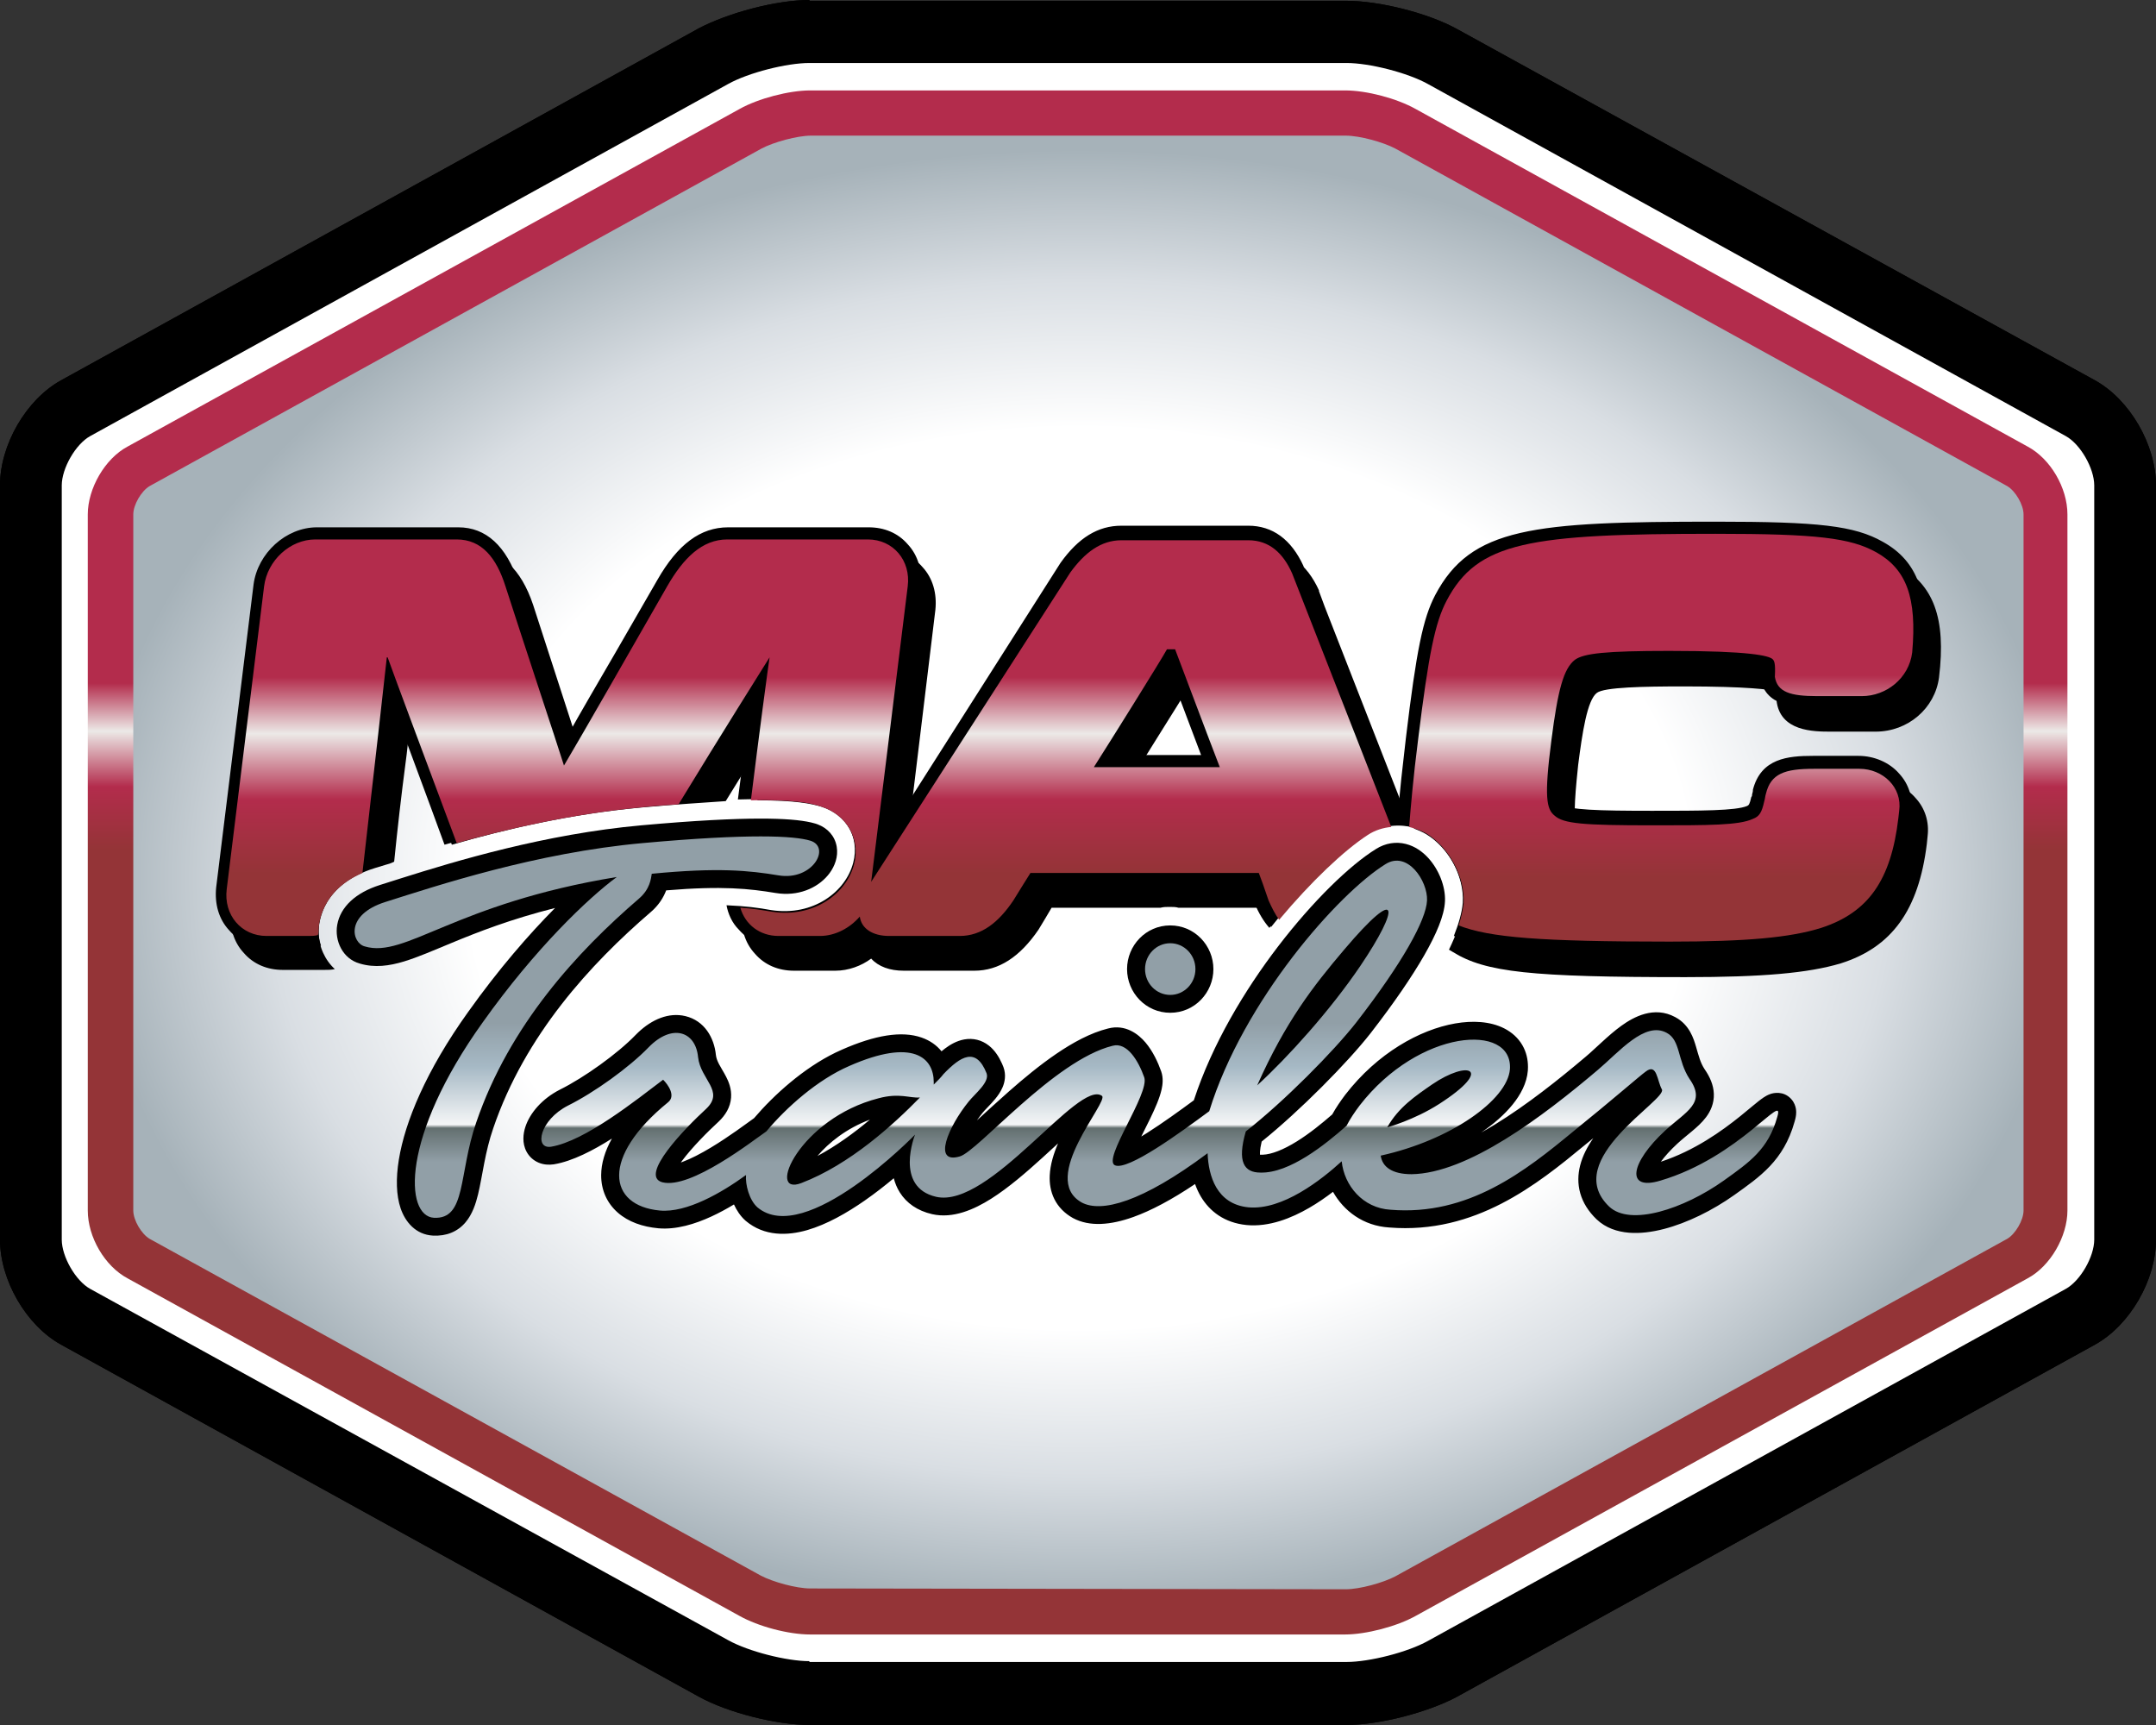
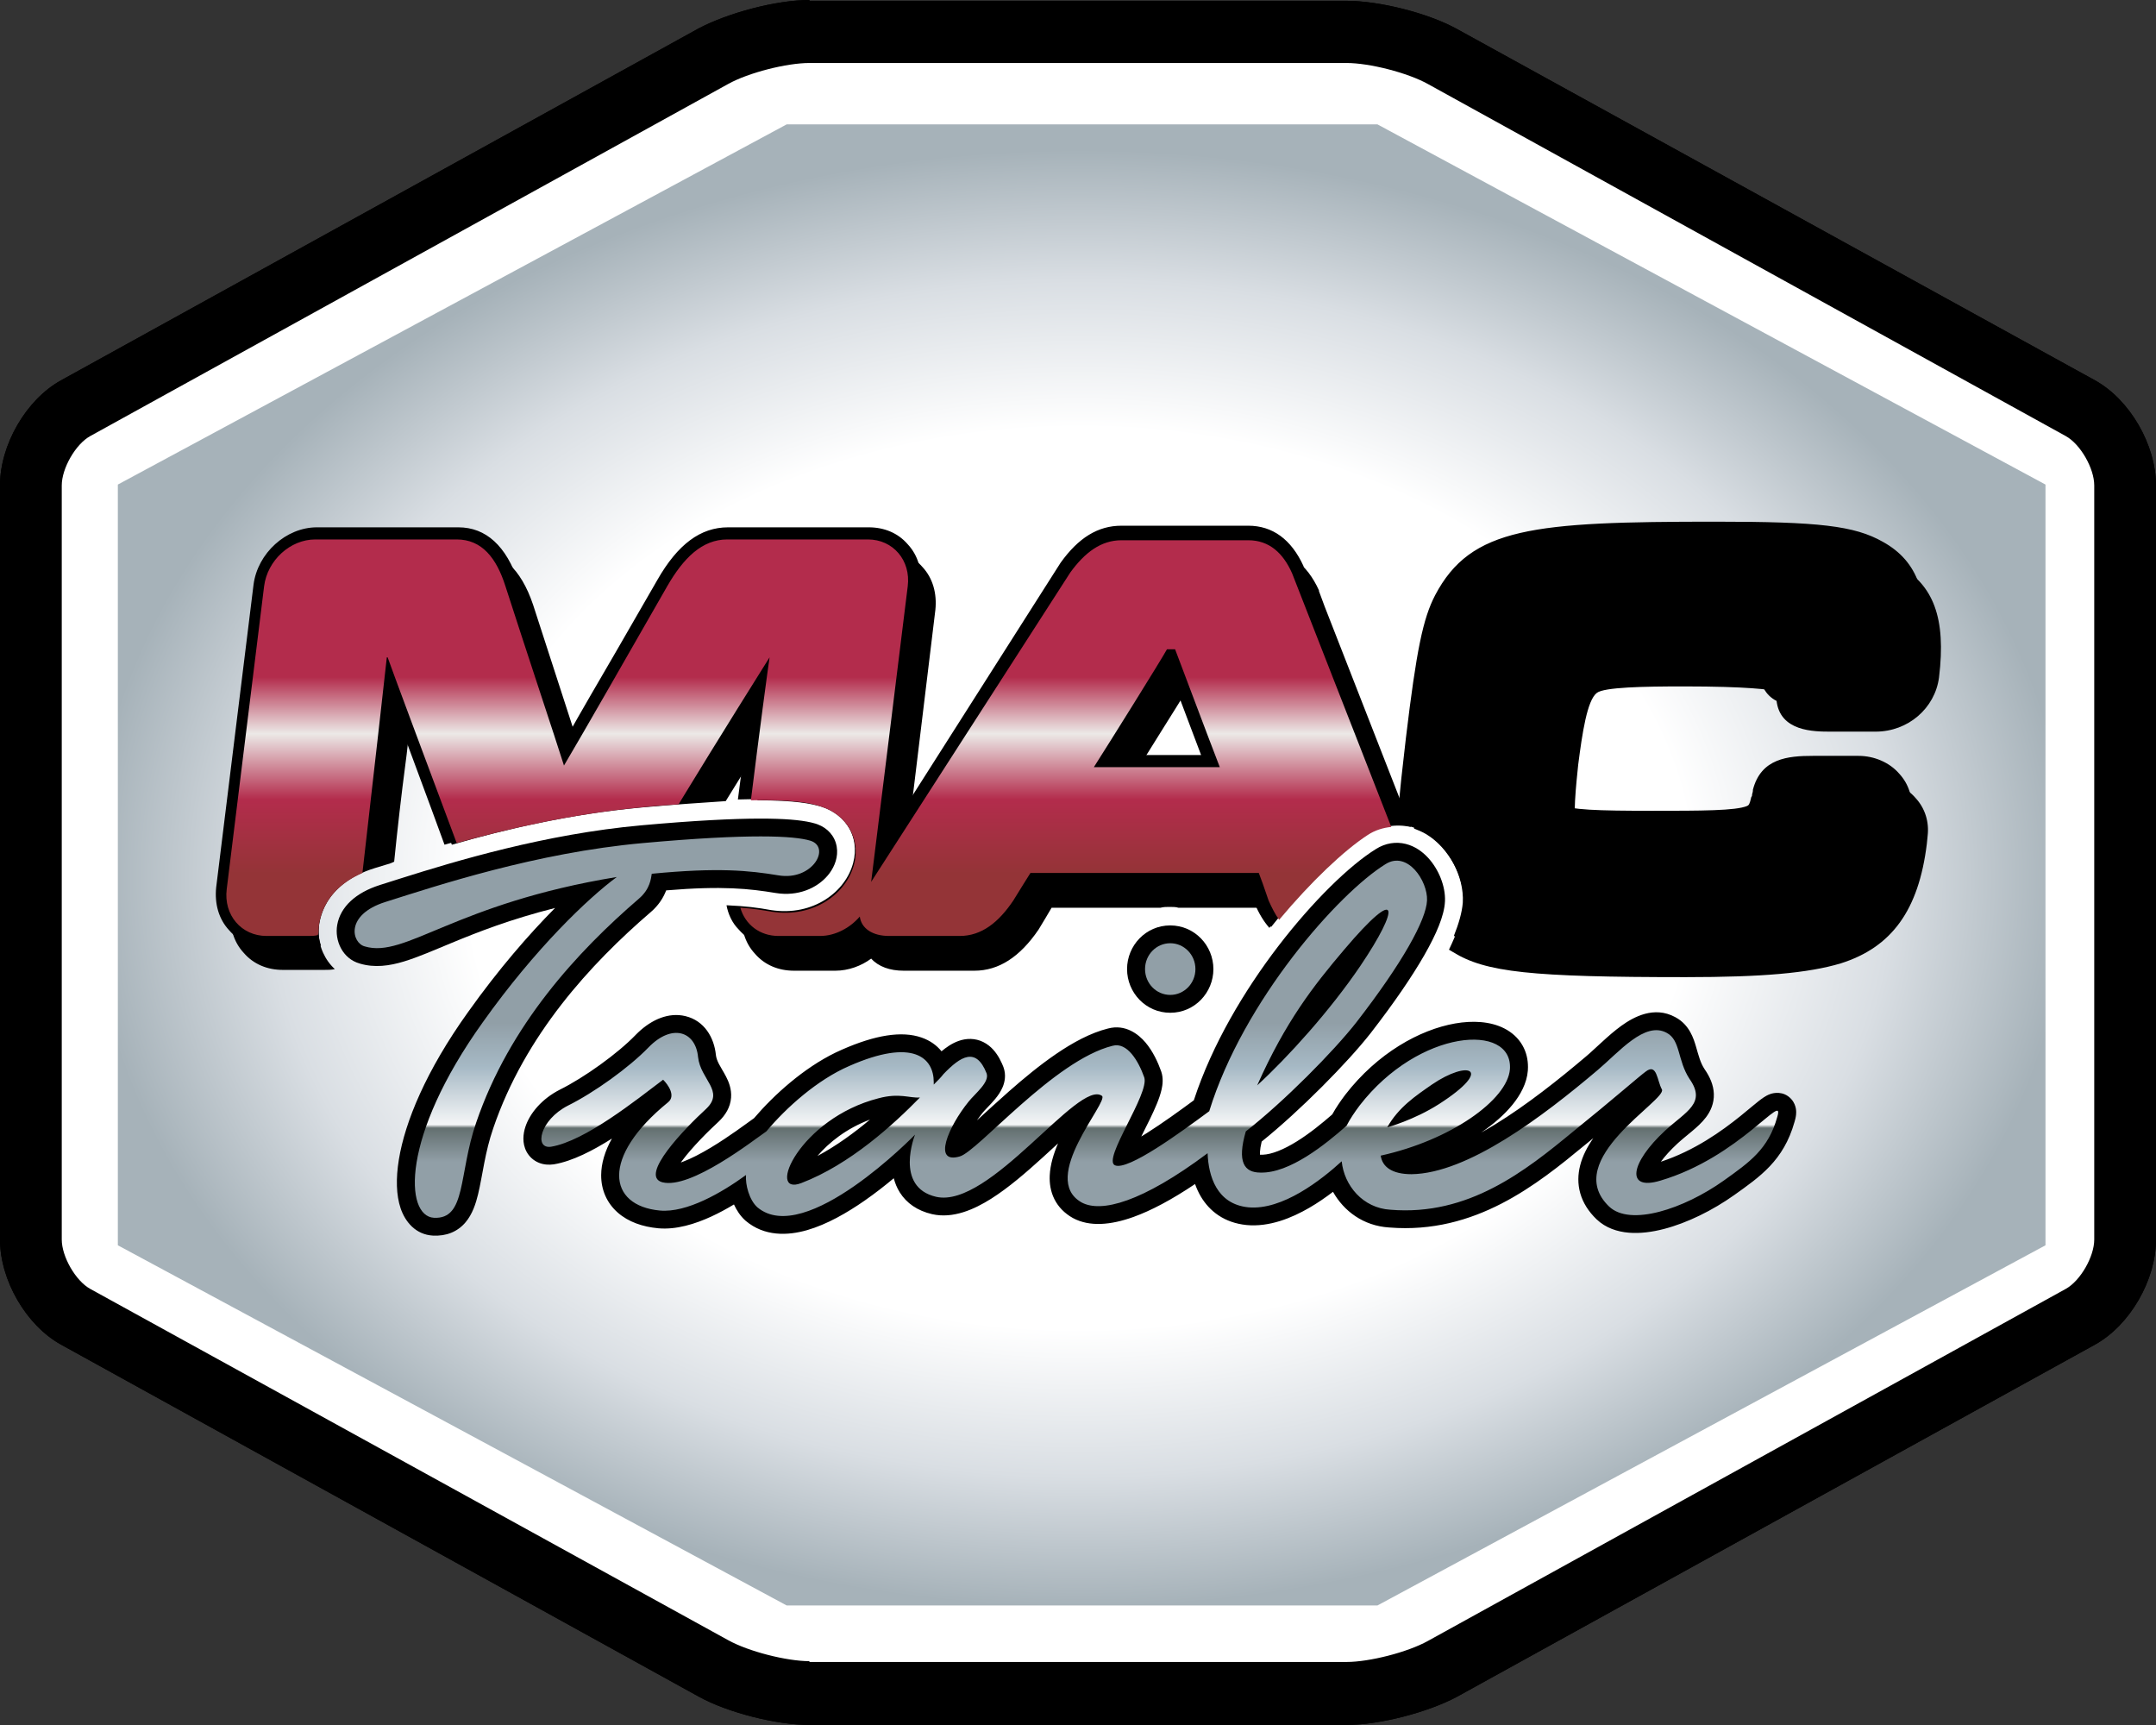
<svg xmlns="http://www.w3.org/2000/svg" width="200" height="160" viewBox="0 0 200 160" fill="none">
  <rect x="0" y="0" width="200" height="160" fill="#333333" stroke="none" />
  <path d="M75.085 0C71.994 0 67.546 1.198 64.832 2.622L5.654 35.28C2.412 37.078 0 41.272 0 45.018V114.979C0 118.724 2.412 122.918 5.654 124.716L64.832 157.375C67.546 158.873 72.069 159.996 75.085 159.996H124.915C128.006 159.996 132.529 158.798 135.168 157.375L194.346 124.716C197.588 122.918 200 118.724 200 114.979V45.018C200 41.272 197.588 37.078 194.346 35.28L135.168 2.697C132.454 1.198 127.931 0.075 124.915 0.075H75.085V0Z" fill="black" />
  <path d="M70.335 155.502L2.412 118.873V41.572L70.335 4.943H130.418L198.266 41.572V118.873L130.418 155.502H70.335Z" fill="white" />
  <path d="M72.975 148.912L10.932 115.505V44.945L72.975 11.537H127.78L189.748 44.945V115.505L127.78 148.912H72.975Z" fill="url(#paint0_radial_1766_4540)" />
  <path d="M75.085 0C71.994 0 67.546 1.198 64.832 2.622L5.654 35.28C2.412 37.078 0 41.272 0 45.018V114.979C0 118.724 2.412 122.918 5.654 124.716L64.832 157.375C67.546 158.873 72.069 159.996 75.085 159.996H124.915C128.006 159.996 132.529 158.798 135.168 157.375L194.346 124.716C197.588 122.918 200 118.724 200 114.979V45.018C200 41.272 197.588 37.078 194.346 35.28L135.168 2.697C132.454 1.198 127.931 0.075 124.915 0.075H75.085V0ZM75.085 154.079C72.974 154.079 69.431 153.18 67.546 152.131L8.368 119.548C7.011 118.799 5.729 116.552 5.729 114.979V45.018C5.729 43.445 7.011 41.197 8.368 40.449L67.546 7.79C69.431 6.741 72.974 5.843 75.085 5.843H124.915C127.026 5.843 130.569 6.741 132.454 7.79L191.632 40.449C192.989 41.197 194.271 43.445 194.271 45.018V114.979C194.271 116.552 192.989 118.799 191.632 119.548L132.454 152.206C130.569 153.255 127.026 154.154 124.915 154.154H75.085V154.079Z" fill="black" />
-   <path d="M75.161 8.387C73.201 8.387 70.336 9.136 68.602 10.11L11.836 41.42C9.726 42.543 8.143 45.315 8.143 47.712V112.279C8.143 114.751 9.726 117.448 11.836 118.571L68.602 149.882C70.336 150.855 73.126 151.604 75.161 151.604H124.765C126.725 151.604 129.59 150.855 131.324 149.882L188.09 118.571C190.201 117.448 191.784 114.676 191.784 112.279V47.712C191.784 45.24 190.201 42.543 188.09 41.42L131.324 10.11C129.59 9.136 126.801 8.387 124.765 8.387H75.161ZM75.161 147.335C73.879 147.335 71.693 146.736 70.562 146.136L13.872 114.901C13.118 114.452 12.364 113.178 12.364 112.279V47.712C12.364 46.813 13.118 45.539 13.872 45.09L70.638 13.78C71.769 13.181 73.955 12.581 75.236 12.581H124.841C126.122 12.581 128.308 13.181 129.439 13.78L186.205 45.09C186.959 45.539 187.713 46.813 187.713 47.712V112.279C187.713 113.178 186.959 114.452 186.205 114.901L129.439 146.211C128.308 146.81 126.122 147.41 124.841 147.41L75.161 147.335Z" fill="url(#paint1_linear_1766_4540)" />
  <path d="M29.553 86.442C29.553 85.468 29.93 82.022 34.754 80.524L35.734 80.225C36.036 80.15 36.262 80.075 36.564 79.925C36.865 76.929 37.242 73.633 37.619 70.787C37.77 69.738 37.845 68.689 37.996 67.79C39.051 70.712 40.559 74.682 41.916 78.352C46.816 76.929 52.922 75.505 59.406 74.906C62.647 74.607 65.21 74.457 67.321 74.307C68.678 72.135 69.96 70.037 71.015 68.24C70.789 70.037 70.487 72.06 70.261 74.232C73.729 74.232 75.237 74.532 76.217 74.831C78.554 75.58 79.835 77.828 79.232 80.15C78.554 82.846 75.538 85.168 71.618 84.569C70.789 84.419 69.96 84.269 68.904 84.195L68.829 84.494C68.678 85.992 69.055 87.415 70.035 88.464C70.94 89.513 72.221 90.037 73.654 90.037H77.498C78.705 90.037 79.911 89.588 80.815 88.913C81.494 89.662 82.549 90.037 83.831 90.037H90.389C92.651 90.037 94.611 88.764 96.345 86.217C96.797 85.468 97.25 84.719 97.551 84.195H107.653C107.955 84.12 108.181 84.12 108.482 84.12C108.784 84.12 109.085 84.12 109.311 84.195H117.227C117.302 84.419 117.453 84.719 117.529 85.018L117.906 85.992C121.072 82.022 124.389 78.876 126.801 77.378C128.083 76.629 129.515 76.404 130.872 76.704L122.881 56.255L122.353 54.832V54.757C121.223 52.285 119.489 51.012 117.227 51.012H105.467C103.281 51.012 101.471 52.135 99.813 54.457L84.057 78.951L86.771 56.555C86.922 55.057 86.545 53.633 85.565 52.585C84.66 51.536 83.379 51.012 81.946 51.012H68.904C66.341 51.012 64.23 52.585 62.346 55.88L58.35 62.847C56.767 65.618 55.184 68.315 54.053 70.262L53.827 69.588C52.621 65.843 50.736 60.075 49.455 56.105C48.324 52.734 46.439 51.012 43.876 51.012H30.759C27.894 51.012 25.256 53.409 24.879 56.33L21.411 84.419C21.26 85.917 21.637 87.34 22.617 88.389C23.522 89.438 24.803 89.962 26.236 89.962H30.08C30.382 89.962 30.759 89.962 31.06 89.887C30.156 89.063 29.553 87.79 29.553 86.442ZM105.693 71.086C107.125 68.764 108.935 65.918 109.99 64.195L110.291 65.019C111.045 67.116 112.252 70.112 113.005 72.135H105.014L105.693 71.086Z" fill="black" />
  <path d="M176.102 52.431C173.464 50.933 170.147 50.559 160.573 50.559C143.611 50.559 137.881 51.083 134.564 57.375C133.433 59.547 132.83 62.468 131.85 70.633C131.549 73.105 131.323 75.127 131.172 76.85C131.549 77 131.926 77.15 132.303 77.374C134.413 78.648 135.921 81.419 135.77 83.891C135.695 85.09 135.167 86.513 134.413 88.086C134.564 88.161 134.64 88.236 134.79 88.311C137.806 90.183 142.028 90.633 156.351 90.633C163.513 90.633 167.734 90.258 170.75 89.359C175.499 87.861 177.987 84.415 178.741 78.273L178.816 77.524C178.967 76.251 178.59 74.978 177.685 74.004C176.781 72.955 175.348 72.356 173.916 72.356H169.694C167.357 72.356 164.87 72.581 164.116 75.502V75.577C164.116 75.727 164.04 75.876 164.04 75.951C164.04 76.026 164.04 76.101 163.965 76.176C163.814 76.85 163.739 76.925 163.588 77C162.533 77.449 159.291 77.449 154.768 77.449C149.792 77.449 147.003 77.374 146.4 76.85H146.325C145.797 76.401 146.249 72.431 146.4 70.933C146.777 68.011 147.229 64.94 148.134 64.266C148.812 63.742 152.431 63.667 156.2 63.667C162.156 63.667 164.191 63.967 164.794 64.116C164.794 64.266 164.794 64.491 164.794 64.79V64.865V64.94C165.096 67.862 168.262 67.862 169.845 67.862H173.991C177.007 67.862 179.495 65.689 179.871 62.843C180.55 57.3 179.344 54.229 176.102 52.431Z" fill="black" />
  <path d="M174.669 50.259C172.03 48.761 168.714 48.387 159.139 48.387C142.178 48.387 136.448 48.911 133.131 55.203C132 57.375 131.397 60.297 130.417 68.461C130.116 71.158 129.814 73.48 129.739 75.203L121.522 54.08L121.145 53.106L120.919 52.581V52.507C119.788 50.035 118.054 48.761 115.792 48.761H104.032C101.846 48.761 100.037 49.885 98.378 52.207L82.698 76.85L85.412 54.454C85.562 52.956 85.185 51.533 84.205 50.484C83.301 49.435 82.019 48.911 80.587 48.911H67.545C64.982 48.911 62.871 50.484 60.986 53.78L57.142 60.446C55.483 63.293 53.825 66.139 52.694 68.162L52.618 67.862C51.412 64.117 49.452 58.049 48.095 54.005C46.965 50.634 45.08 48.911 42.517 48.911H29.399C26.535 48.911 23.896 51.308 23.519 54.229L20.052 82.319C19.901 83.817 20.278 85.24 21.258 86.288C22.162 87.337 23.444 87.862 24.876 87.862H28.721C29.098 87.862 29.475 87.787 29.776 87.712C29.626 87.262 29.55 86.813 29.55 86.288C29.55 85.315 29.927 81.869 34.752 80.371H34.827C35.204 76.701 35.732 72.132 36.184 68.236C36.26 67.263 36.41 66.364 36.486 65.465C37.767 68.986 39.652 74.004 41.235 78.349C46.211 76.925 52.543 75.352 59.328 74.753C61.213 74.603 62.871 74.454 64.379 74.304C66.188 71.308 68.073 68.311 69.505 65.989C69.204 68.386 68.827 71.233 68.45 74.154C73.124 74.004 75.084 74.304 76.139 74.678C78.476 75.427 79.758 77.674 79.154 79.996C78.476 82.693 75.461 85.015 71.54 84.416C70.334 84.191 69.128 84.041 67.394 83.966C67.545 84.79 67.922 85.614 68.525 86.213C69.43 87.262 70.711 87.787 72.144 87.787H75.988C77.195 87.787 78.401 87.337 79.305 86.663C79.984 87.412 81.039 87.787 82.321 87.787H88.879C91.141 87.787 93.101 86.513 94.835 83.966C95.287 83.217 95.74 82.468 96.041 81.944H115.717C115.792 82.169 115.943 82.468 116.018 82.768L116.395 83.742V83.817C116.772 84.715 117.225 85.465 117.752 86.064C120.994 82.019 124.311 78.798 126.723 77.3C128.457 76.251 130.493 76.251 132.226 77.225C134.337 78.498 135.845 81.27 135.694 83.742C135.619 84.641 135.317 85.689 134.865 86.813C137.88 88.011 142.856 88.386 154.842 88.386C162.004 88.386 166.226 88.011 169.241 87.112C173.991 85.614 176.478 82.169 177.232 76.026L177.308 75.278C177.458 74.004 177.081 72.731 176.177 71.757C175.272 70.708 173.84 70.109 172.407 70.109H168.186C165.849 70.109 163.361 70.334 162.607 73.255V73.33C162.607 73.48 162.532 73.63 162.532 73.704C162.532 73.779 162.532 73.854 162.456 73.929C162.306 74.603 162.23 74.678 162.079 74.753C161.024 75.203 157.782 75.203 153.259 75.203C148.284 75.203 145.494 75.128 144.891 74.603H144.816C144.288 74.154 144.741 70.184 144.891 68.686C145.268 65.765 145.721 62.694 146.625 62.019C147.304 61.495 150.922 61.42 154.692 61.42C160.647 61.42 162.683 61.72 163.286 61.87C163.286 62.019 163.286 62.244 163.286 62.544V62.619V62.694C163.587 65.615 166.753 65.615 168.337 65.615H172.483C175.498 65.615 177.986 63.443 178.363 60.596C179.041 55.203 177.911 52.057 174.669 50.259ZM103.504 70.034L104.183 68.911C105.615 66.663 107.424 63.742 108.48 62.094L108.781 62.993C109.535 65.09 110.666 68.012 111.42 70.034H103.504Z" fill="black" />
  <path d="M154.014 109.51C150.772 110.484 151.224 107.863 154.466 104.866C156.426 103.069 158.311 102.32 156.727 100.072C155.597 98.35 155.898 96.477 154.617 95.803C152.581 94.679 150.169 97.601 148.209 99.249C143.083 103.593 136.147 108.836 130.945 108.911C129.136 108.911 128.231 108.237 128.081 107.188C134.564 105.765 139.841 102.02 140.067 99.174C140.369 94.829 131.624 95.428 126.121 102.544C125.668 103.144 125.216 103.818 124.914 104.417C122.954 106.14 119.637 108.836 116.924 108.761C115.416 108.761 114.737 107.788 115.567 104.941C119.11 102.17 123.708 97.526 125.819 94.829C130.116 89.286 132.302 85.316 132.378 83.519C132.453 81.721 130.568 78.874 128.533 80.148C124.161 82.844 115.34 92.807 112.174 103.069C109.536 105.016 104.636 108.612 103.429 108.087C102.223 107.563 106.671 101.421 106.143 99.923C105.616 98.424 104.56 96.627 103.203 97.001C97.775 98.35 90.689 106.814 89.031 107.263C86.467 108.012 87.975 104.492 89.86 102.17C90.463 101.421 91.82 100.372 91.518 99.548C90.538 97.076 89.106 97.975 87.523 99.623C87.297 99.923 86.995 100.222 86.618 100.597C86.618 100.522 86.618 100.447 86.618 100.372C86.618 98.125 84.734 96.252 78.778 98.874C75.838 100.147 72.973 102.694 71.089 104.941C69.882 105.765 64.078 110.334 61.439 109.66C59.253 109.061 63.55 104.642 65.51 102.844C67.244 101.196 64.982 100.147 64.756 98.05C64.53 95.653 62.344 94.904 60.158 97.151C58.348 99.024 55.107 101.346 52.694 102.544C50.056 103.893 49.528 106.589 51.111 106.364C54.277 105.84 59.027 102.02 61.514 100.147C61.967 100.597 62.721 101.645 61.967 102.245C55.71 107.338 56.388 111.832 61.213 112.282C63.701 112.507 66.942 110.634 69.204 108.986C69.129 109.885 69.505 111.308 70.259 111.982C74.707 115.728 84.884 105.241 84.884 105.241C84.884 105.241 82.924 110.11 86.844 111.009C91.82 112.132 100.037 100.072 102.223 101.645C102.902 102.17 96.343 109.286 100.339 111.533C102.148 112.507 105.917 111.533 112.023 106.964C112.099 109.061 112.853 111.683 115.793 111.982C118.959 112.282 122.577 109.436 124.462 107.713C124.688 109.96 126.422 112.057 128.985 112.207C136.222 112.806 141.499 108.612 145.947 104.941C149.566 102.02 152.129 99.773 152.657 99.398C153.712 98.574 153.712 100.222 154.164 101.046C154.692 102.02 144.741 107.563 149.264 111.907C151.224 113.78 156.2 112.132 159.894 109.51C162.306 107.788 164.04 106.589 164.869 103.593C165.623 101.121 161.401 107.338 154.014 109.51ZM132.83 100.597C136.222 98.275 138.635 99.099 133.509 102.394C131.172 103.893 128.684 104.567 128.684 104.567C129.739 102.694 131.322 101.645 132.83 100.597ZM124.688 88.088C129.89 81.945 129.89 84.118 126.196 89.586C123.407 93.706 119.487 98.05 116.622 100.672C119.26 94.754 121.824 91.458 124.688 88.088ZM74.33 109.735C71.013 111.009 74.179 103.743 81.492 101.87C83.452 101.346 84.357 101.87 85.337 101.795C82.924 104.267 78.853 108.012 74.33 109.735Z" fill="black" />
  <path d="M127.643 78.746C128.524 78.196 129.491 78.048 130.412 78.279C131.28 78.497 131.972 79.015 132.477 79.563C133.449 80.618 134.101 82.192 134.043 83.585C134.013 84.302 133.787 85.086 133.476 85.869C133.156 86.675 132.702 87.585 132.131 88.584C130.987 90.582 129.318 93.026 127.141 95.835L127.136 95.841C125.026 98.536 120.612 103.01 117.038 105.885C116.943 106.283 116.895 106.595 116.881 106.834C116.874 106.948 116.877 107.037 116.881 107.103C116.894 107.103 116.908 107.105 116.923 107.105H117.132C117.96 107.074 119.054 106.645 120.314 105.86C121.511 105.115 122.656 104.175 123.584 103.368C123.931 102.739 124.372 102.098 124.786 101.55L124.791 101.543L124.797 101.536C127.781 97.678 131.699 95.505 134.981 94.93C136.598 94.648 138.247 94.724 139.556 95.396C140.231 95.743 140.827 96.257 141.23 96.96C141.583 97.576 141.745 98.264 141.742 98.977L141.731 99.285L141.73 99.293V99.301C141.637 100.47 141.05 101.548 140.309 102.462C139.561 103.383 138.558 104.256 137.401 105.048C137.835 104.806 138.278 104.549 138.725 104.273C141.643 102.476 144.583 100.144 147.126 97.989L147.13 97.985L147.476 97.686C147.825 97.375 148.195 97.028 148.62 96.639C149.159 96.145 149.768 95.604 150.403 95.146C151.544 94.323 153.441 93.282 155.396 94.339H155.397C155.402 94.341 155.407 94.345 155.412 94.347C155.417 94.35 155.423 94.353 155.428 94.356H155.427C156.728 95.056 157.114 96.351 157.328 97.078C157.588 97.959 157.727 98.562 158.124 99.168C158.606 99.862 158.952 100.622 158.983 101.453C159.016 102.344 158.679 103.066 158.264 103.621C157.877 104.138 157.371 104.579 156.944 104.937C156.472 105.332 156.051 105.663 155.598 106.078C154.935 106.691 154.427 107.263 154.068 107.755C157.199 106.724 159.711 104.917 161.443 103.523C161.903 103.153 162.292 102.825 162.645 102.533C162.969 102.265 163.312 101.985 163.601 101.793C163.732 101.706 163.972 101.554 164.264 101.46C164.48 101.39 165.422 101.141 166.15 101.927C166.454 102.256 166.557 102.617 166.595 102.838C166.633 103.062 166.624 103.257 166.612 103.384C166.587 103.637 166.523 103.881 166.465 104.07L166.464 104.069C165.457 107.658 163.248 109.151 160.868 110.851L160.864 110.853C158.884 112.258 156.534 113.427 154.35 113.993C153.259 114.276 152.138 114.426 151.09 114.337C150.039 114.248 148.954 113.905 148.108 113.097L148.104 113.094C147.361 112.379 146.846 111.572 146.592 110.68C146.339 109.79 146.375 108.916 146.578 108.111C146.808 107.195 147.265 106.339 147.801 105.569C147.54 105.782 147.274 106.001 147 106.222C142.612 109.842 136.857 114.497 128.887 113.855V113.856C128.878 113.856 128.868 113.854 128.859 113.853C128.855 113.853 128.85 113.853 128.846 113.853V113.852C126.461 113.698 124.655 112.323 123.655 110.546C122.984 111.057 122.24 111.574 121.449 112.032C119.806 112.983 117.737 113.826 115.634 113.627L115.622 113.625C113.583 113.417 112.208 112.355 111.395 110.982C111.174 110.609 110.999 110.218 110.859 109.823C108.67 111.293 106.767 112.295 105.136 112.88C103.044 113.63 101.076 113.809 99.543 112.984L99.516 112.97C98.752 112.54 98.17 111.948 97.805 111.215C97.448 110.496 97.347 109.741 97.377 109.042C97.421 108.019 97.75 106.982 98.147 106.056C97.692 106.474 97.211 106.917 96.705 107.376C95.23 108.715 93.574 110.159 91.933 111.193C90.365 112.181 88.412 113.056 86.474 112.619L86.469 112.618C85.1 112.304 84.094 111.592 83.471 110.603C83.201 110.175 83.025 109.727 82.911 109.286C82.101 109.962 81.178 110.686 80.196 111.369C78.588 112.485 76.724 113.564 74.886 114.095C73.056 114.623 70.906 114.693 69.18 113.241L69.162 113.225L69.143 113.208C68.665 112.781 68.325 112.243 68.085 111.717C67.417 112.119 66.713 112.503 65.995 112.834C64.493 113.525 62.74 114.079 61.061 113.927L61.057 113.926C59.615 113.792 58.296 113.34 57.312 112.478C56.291 111.584 55.76 110.358 55.767 108.994C55.773 107.898 56.118 106.758 56.763 105.606C55.04 106.695 53.109 107.708 51.386 107.994L51.366 107.997L51.347 107.999C50.931 108.058 50.448 108.041 49.971 107.843C49.475 107.636 49.092 107.276 48.852 106.835C48.41 106.024 48.536 105.139 48.731 104.536C49.149 103.245 50.278 101.917 51.931 101.072L51.939 101.067L51.948 101.063C54.204 99.942 57.288 97.729 58.954 96.004L58.957 96L59.206 95.755C60.467 94.565 62.03 93.872 63.588 94.25C65.334 94.674 66.251 96.227 66.412 97.872H66.413C66.44 98.117 66.528 98.371 66.696 98.695C66.781 98.86 66.877 99.024 66.992 99.22C67.099 99.402 67.234 99.629 67.352 99.86C67.582 100.305 67.882 100.993 67.817 101.82C67.748 102.704 67.295 103.435 66.663 104.036L66.653 104.046L66.641 104.056C65.688 104.93 64.213 106.402 63.26 107.682C63.224 107.73 63.191 107.777 63.158 107.823C63.206 107.806 63.256 107.791 63.306 107.772C64.102 107.477 65.012 107.002 65.937 106.446C67.669 105.405 69.16 104.272 69.951 103.712C71.807 101.538 74.547 99.073 77.501 97.636L78.11 97.356C81.184 96.004 83.645 95.598 85.481 96.234C86.297 96.517 86.903 96.97 87.339 97.511C87.45 97.418 87.562 97.329 87.675 97.244C88.138 96.899 88.742 96.538 89.45 96.411C90.246 96.268 91.061 96.445 91.749 96.996C92.289 97.428 92.669 98.023 92.954 98.664L93.069 98.941L93.078 98.961L93.085 98.981C93.35 99.705 93.203 100.373 93.012 100.83C92.826 101.275 92.549 101.652 92.321 101.929C92.086 102.215 91.825 102.488 91.624 102.697C91.512 102.814 91.421 102.909 91.345 102.991L91.162 103.2L91.158 103.204C90.97 103.436 90.791 103.677 90.622 103.92C91.47 103.147 92.543 102.157 93.596 101.23C94.945 100.042 96.451 98.792 97.988 97.745C99.507 96.71 101.159 95.801 102.798 95.394V95.395C104.402 94.975 105.609 95.925 106.26 96.694C106.942 97.499 107.42 98.533 107.717 99.375C107.94 100.009 107.843 100.644 107.758 101.032C107.66 101.476 107.495 101.939 107.318 102.374C106.964 103.242 106.46 104.234 106.025 105.103C105.972 105.209 105.92 105.312 105.87 105.414C106.031 105.316 106.199 105.215 106.37 105.107C107.843 104.177 109.469 102.997 110.745 102.057C112.44 96.868 115.455 91.84 118.573 87.768C121.771 83.592 125.209 80.252 127.643 78.748V78.746ZM84.381 99.356C83.787 99.151 82.332 99.117 79.454 100.384L79.445 100.388C76.827 101.522 74.16 103.864 72.371 105.997L72.224 106.172L72.034 106.301C71.863 106.418 71.511 106.674 71.042 107.011L70.866 109.121C70.85 109.312 70.882 109.673 71.007 110.06C71.131 110.44 71.283 110.658 71.364 110.738C71.598 110.929 71.896 111.063 72.281 111.112C71.685 110.688 71.421 110.035 71.362 109.475C71.297 108.845 71.456 108.221 71.652 107.709C71.86 107.169 72.166 106.607 72.544 106.053C74.038 103.864 76.985 101.313 81.075 100.266V100.267C82.271 99.949 83.187 99.944 83.94 100.015C84.253 100.044 84.636 100.101 84.798 100.12C84.85 100.126 84.897 100.129 84.938 100.132C84.889 99.656 84.684 99.462 84.381 99.356ZM150.29 107.843C150.06 108.225 149.896 108.582 149.813 108.914C149.727 109.255 149.732 109.535 149.802 109.782C149.872 110.028 150.036 110.343 150.421 110.713L150.478 110.762C150.627 110.878 150.895 111.001 151.374 111.042C151.387 111.043 151.4 111.042 151.413 111.043C150.968 110.808 150.595 110.443 150.366 109.957C150.121 109.437 150.099 108.907 150.153 108.472C150.179 108.262 150.226 108.052 150.29 107.843ZM126.065 106.989L126.121 107.546C126.271 109.035 127.335 110.293 128.787 110.522L129.084 110.553L129.104 110.555L129.123 110.556C133.342 110.905 136.841 109.451 140.013 107.369C137.065 109.131 133.889 110.52 130.969 110.562H130.945C129.859 110.562 128.826 110.365 127.99 109.833C127.096 109.265 126.571 108.402 126.43 107.42L126.357 106.909L126.065 106.989ZM114.271 109.307C114.589 109.843 115.06 110.241 115.959 110.333C116.017 110.339 116.076 110.342 116.135 110.344C115.82 110.287 115.499 110.19 115.188 110.029C114.814 109.836 114.496 109.572 114.241 109.249C114.252 109.268 114.26 109.289 114.271 109.307ZM102.08 105.651C101.893 105.982 101.705 106.322 101.532 106.672C101.029 107.685 100.736 108.546 100.709 109.181C100.696 109.474 100.744 109.647 100.795 109.75C100.837 109.836 100.922 109.953 101.147 110.082C101.434 110.229 102.248 110.393 103.976 109.777C103.628 109.807 103.194 109.789 102.759 109.6C101.678 109.13 101.543 108.08 101.554 107.606C101.565 107.116 101.712 106.626 101.846 106.249C101.914 106.059 101.993 105.858 102.08 105.651ZM59.322 107.973C59.169 108.379 59.102 108.728 59.101 109.011C59.099 109.329 59.176 109.571 59.314 109.769C59.1 109.183 59.157 108.615 59.254 108.21C59.273 108.131 59.298 108.052 59.322 107.973ZM86.093 107.291C86.075 107.454 86.061 107.62 86.061 107.785C86.061 108.272 86.154 108.622 86.297 108.849C86.409 109.025 86.628 109.258 87.217 109.394C87.641 109.488 88.294 109.382 89.229 108.916C88.427 109.096 87.225 109.128 86.46 108.075C86.274 107.818 86.16 107.548 86.093 107.291ZM80.701 103.848C78.525 104.658 76.867 105.994 75.831 107.222C77.581 106.284 79.236 105.077 80.701 103.848ZM126.969 104.218C126.745 104.55 126.548 104.871 126.406 105.153L126.262 105.44L126.019 105.652C125.993 105.676 125.965 105.698 125.938 105.722L125.965 105.997L126.969 104.218ZM116.047 97.972C115.13 99.798 114.347 101.674 113.768 103.55L113.608 104.069L113.588 104.082L113.65 105.809C113.724 105.374 113.834 104.928 113.965 104.479L114.113 103.969L114.534 103.64C115.356 102.997 116.237 102.247 117.132 101.445L115.097 100C115.414 99.289 115.731 98.615 116.047 97.972ZM89.679 99.889C89.422 100.08 89.12 100.357 88.766 100.723C88.47 101.094 88.116 101.447 87.798 101.763L84.95 104.593V104.505C84.868 104.584 84.782 104.661 84.697 104.741L86.115 105.648C86.131 105.576 86.148 105.505 86.166 105.437C86.541 104.055 87.54 102.388 88.56 101.13C88.765 100.877 89.017 100.616 89.206 100.419C89.41 100.206 89.575 100.029 89.713 99.864C89.702 99.872 89.691 99.88 89.679 99.889ZM95.455 104.021C94.825 104.582 94.249 105.105 93.705 105.604C93.953 105.384 94.204 105.162 94.453 104.936C94.785 104.634 95.121 104.328 95.455 104.021ZM62.795 97.464C62.765 97.457 62.373 97.405 61.693 97.981L62.694 98.976C63.008 99.288 63.485 99.855 63.752 100.549C63.889 100.907 64.01 101.406 63.927 101.967C63.922 102 63.913 102.034 63.907 102.067C64.068 101.913 64.221 101.771 64.361 101.643C64.406 101.599 64.438 101.562 64.461 101.535C64.445 101.495 64.421 101.439 64.384 101.367C64.314 101.232 64.229 101.087 64.11 100.884C63.998 100.694 63.861 100.459 63.73 100.205C63.464 99.691 63.184 99.027 63.097 98.223L63.095 98.202C63.061 97.835 62.961 97.635 62.898 97.548C62.844 97.474 62.81 97.467 62.795 97.464ZM103.52 98.628C102.565 98.882 101.461 99.432 100.26 100.216C100.345 100.176 100.431 100.139 100.516 100.105C101.107 99.87 102.093 99.634 103.018 100.184L103.202 100.304L103.225 100.321L103.248 100.339L103.379 100.449C103.861 100.897 103.939 101.455 103.937 101.793C104.042 101.563 104.141 101.344 104.226 101.135C104.373 100.775 104.46 100.508 104.499 100.327C104.502 100.316 104.503 100.304 104.505 100.294C104.281 99.704 103.996 99.162 103.707 98.821C103.624 98.723 103.562 98.663 103.52 98.628ZM137.477 98.156C138.034 98.647 138.164 99.281 138.117 99.805C138.31 99.476 138.387 99.224 138.403 99.055C138.421 98.794 138.368 98.661 138.33 98.595C138.291 98.526 138.21 98.43 138.022 98.334C137.884 98.263 137.702 98.202 137.477 98.156ZM153.805 97.246C153.745 97.213 153.507 97.099 152.77 97.551C153.08 97.493 153.428 97.498 153.801 97.621C153.883 97.648 153.959 97.681 154.032 97.715C153.969 97.525 153.923 97.406 153.877 97.324C153.853 97.283 153.838 97.265 153.834 97.261L153.82 97.254L153.805 97.246ZM129.507 81.5L129.422 81.544L129.413 81.551C128.824 81.914 128.122 82.443 127.344 83.117C127.491 83.028 127.642 82.949 127.795 82.887C128.009 82.8 128.44 82.657 128.958 82.752C129.619 82.873 130.101 83.32 130.322 83.857C130.404 84.057 130.442 84.252 130.458 84.424C130.642 83.92 130.705 83.606 130.711 83.448C130.718 83.281 130.678 82.998 130.543 82.657C130.411 82.323 130.221 82.018 130.016 81.795C129.805 81.567 129.649 81.5 129.594 81.486C129.592 81.486 129.574 81.471 129.507 81.5Z" fill="black" />
-   <path d="M108.556 92.282C109.846 92.282 110.893 91.209 110.893 89.885C110.893 88.561 109.846 87.488 108.556 87.488C107.265 87.488 106.219 88.561 106.219 89.885C106.219 91.209 107.265 92.282 108.556 92.282Z" fill="black" />
  <path d="M109.225 89.887C109.225 89.424 108.873 89.144 108.556 89.144C108.238 89.144 107.886 89.424 107.886 89.887C107.886 90.35 108.238 90.63 108.556 90.63C108.873 90.629 109.225 90.35 109.225 89.887ZM112.56 89.887C112.56 92.072 110.819 93.938 108.556 93.938C106.292 93.938 104.551 92.072 104.551 89.887C104.551 87.702 106.292 85.836 108.556 85.836C110.819 85.836 112.56 87.702 112.56 89.887Z" fill="black" />
  <path d="M70.562 75.928C72.728 75.928 74.225 76.053 75.237 76.285L75.64 76.391L75.651 76.394L75.838 76.458C76.758 76.8 77.446 77.531 77.617 78.528C77.778 79.469 77.427 80.346 76.961 80.981C76.057 82.212 74.367 83.076 72.353 82.881L71.946 82.828C69.555 82.432 67.03 82.147 61.797 82.586C61.563 83.202 61.141 83.942 60.34 84.623L60.339 84.622C54.783 89.408 48.708 95.99 45.756 104.647L45.754 104.654C45.375 105.749 45.129 106.825 44.925 107.858C44.733 108.837 44.555 109.92 44.347 110.778C44.14 111.63 43.828 112.616 43.183 113.377C42.432 114.262 41.388 114.667 40.173 114.607H40.164C38.559 114.518 37.592 113.331 37.167 112.085C36.75 110.858 36.717 109.296 36.999 107.561C37.57 104.056 39.515 99.327 43.421 93.871C46.236 89.913 49.061 86.666 51.492 84.217C47.367 85.26 44.323 86.454 41.935 87.442C40.255 88.136 38.748 88.796 37.454 89.186C36.124 89.586 34.763 89.788 33.368 89.372V89.37C31.792 88.933 31.018 87.262 31.284 85.775C31.583 84.105 33.008 82.798 35.225 82.093L35.228 82.091L37.207 81.464C42.3 79.855 50.587 77.356 59.479 76.553C64.482 76.101 68.042 75.928 70.562 75.928ZM46.142 95.782L46.139 95.787C42.431 100.967 40.757 105.226 40.291 108.088C40.056 109.537 40.149 110.503 40.327 111.027C40.375 111.169 40.419 111.253 40.45 111.302C40.63 111.297 40.627 111.254 40.633 111.247C40.746 111.113 40.916 110.779 41.104 110.003C41.291 109.232 41.426 108.375 41.652 107.224C41.868 106.127 42.149 104.882 42.599 103.58C43.703 100.347 45.198 97.395 46.917 94.713C46.66 95.063 46.401 95.419 46.142 95.782ZM46.324 82.266C42.18 83.329 38.666 84.477 36.241 85.242L36.242 85.243C35.042 85.625 34.699 86.072 34.603 86.262C35.051 86.332 35.622 86.28 36.486 86.02C37.571 85.694 38.844 85.135 40.652 84.388C42.219 83.74 44.076 83 46.324 82.266ZM58.957 79.927C58.344 79.99 57.734 80.061 57.128 80.139L58.027 82.236C58.072 82.197 58.116 82.158 58.16 82.119L58.168 82.113L58.273 82.018C58.501 81.798 58.608 81.599 58.669 81.443C58.752 81.23 58.763 81.087 58.816 80.775L58.957 79.927ZM70.141 79.239C70.974 79.327 71.74 79.439 72.495 79.564L72.673 79.588C73.16 79.636 73.54 79.535 73.815 79.393C73.13 79.305 72.092 79.236 70.562 79.236C70.425 79.236 70.285 79.238 70.141 79.239Z" fill="black" />
  <path d="M154.014 109.51C150.772 110.484 151.224 107.863 154.466 104.866C156.426 103.069 158.311 102.32 156.727 100.072C155.597 98.35 155.898 96.477 154.617 95.803C152.581 94.679 150.169 97.601 148.209 99.249C143.083 103.593 136.147 108.836 130.945 108.911C129.136 108.911 128.231 108.237 128.081 107.188C134.564 105.765 139.841 102.02 140.067 99.174C140.369 94.829 131.624 95.428 126.121 102.544C125.668 103.144 125.216 103.818 124.914 104.417C122.954 106.14 119.637 108.836 116.924 108.761C115.416 108.761 114.737 107.788 115.567 104.941C119.11 102.17 123.708 97.526 125.819 94.829C130.116 89.286 132.302 85.316 132.378 83.519C132.453 81.721 130.568 78.874 128.533 80.148C124.161 82.844 115.34 92.807 112.174 103.069C109.536 105.016 104.636 108.612 103.429 108.087C102.223 107.563 106.671 101.421 106.143 99.923C105.616 98.424 104.56 96.627 103.203 97.001C97.775 98.35 90.689 106.814 89.031 107.263C86.467 108.012 87.975 104.492 89.86 102.17C90.463 101.421 91.82 100.372 91.518 99.548C90.538 97.076 89.106 97.975 87.523 99.623C87.297 99.923 86.995 100.222 86.618 100.597C86.618 100.522 86.618 100.447 86.618 100.372C86.618 98.125 84.734 96.252 78.778 98.874C75.838 100.147 72.973 102.694 71.089 104.941C69.882 105.765 64.078 110.334 61.439 109.66C59.253 109.061 63.55 104.642 65.51 102.844C67.244 101.196 64.982 100.147 64.756 98.05C64.53 95.653 62.344 94.904 60.158 97.151C58.348 99.024 55.107 101.346 52.694 102.544C50.056 103.893 49.528 106.589 51.111 106.364C54.277 105.84 59.027 102.02 61.514 100.147C61.967 100.597 62.721 101.645 61.967 102.245C55.71 107.338 56.388 111.832 61.213 112.282C63.701 112.507 66.942 110.634 69.204 108.986C69.129 109.885 69.505 111.308 70.259 111.982C74.707 115.728 84.884 105.241 84.884 105.241C84.884 105.241 82.924 110.11 86.844 111.009C91.82 112.132 100.037 100.072 102.223 101.645C102.902 102.17 96.343 109.286 100.339 111.533C102.148 112.507 105.917 111.533 112.023 106.964C112.099 109.061 112.853 111.683 115.793 111.982C118.959 112.282 122.577 109.436 124.462 107.713C124.688 109.96 126.422 112.057 128.985 112.207C136.222 112.806 141.499 108.612 145.947 104.941C149.566 102.02 152.129 99.773 152.657 99.398C153.712 98.574 153.712 100.222 154.164 101.046C154.692 102.02 144.741 107.563 149.264 111.907C151.224 113.78 156.2 112.132 159.894 109.51C162.306 107.788 164.04 106.589 164.869 103.593C165.623 101.121 161.401 107.338 154.014 109.51ZM132.83 100.597C136.222 98.275 138.635 99.099 133.508 102.394C131.172 103.893 128.684 104.567 128.684 104.567C129.739 102.694 131.322 101.645 132.83 100.597ZM124.688 88.088C129.89 81.945 129.89 84.118 126.196 89.586C123.407 93.706 119.487 98.05 116.622 100.672C119.26 94.754 121.824 91.458 124.688 88.088ZM74.33 109.735C71.013 111.009 74.179 103.743 81.492 101.87C83.452 101.346 84.357 101.87 85.337 101.795C82.924 104.267 78.853 108.012 74.33 109.735Z" fill="url(#paint2_linear_1766_4540)" />
  <path d="M108.556 92.282C109.846 92.282 110.893 91.209 110.893 89.885C110.893 88.561 109.846 87.488 108.556 87.488C107.265 87.488 106.219 88.561 106.219 89.885C106.219 91.209 107.265 92.282 108.556 92.282Z" fill="url(#paint3_linear_1766_4540)" />
  <path d="M75.16 77.973C73.652 77.524 69.582 77.299 59.63 78.198C49.679 79.097 40.482 82.168 35.733 83.666C31.964 84.865 32.642 87.486 33.848 87.786C37.618 88.909 42.141 83.816 57.218 81.344C54.58 83.292 49.679 87.936 44.779 94.827C37.165 105.463 37.542 112.804 40.256 112.954C43.272 113.104 42.518 108.909 44.176 104.115C47.267 95.052 53.6 88.235 59.254 83.367C60.309 82.468 60.384 81.494 60.46 81.044C66.641 80.445 69.506 80.745 72.22 81.194C75.386 81.719 77.12 78.573 75.16 77.973Z" fill="url(#paint4_linear_1766_4540)" />
-   <path d="M168.563 64.567H172.709C174.971 64.567 177.081 62.92 177.383 60.523C177.835 55.429 176.855 52.807 174.066 51.234C171.654 49.886 168.487 49.512 159.139 49.512C141.801 49.512 137.051 50.261 134.187 55.729C133.131 57.751 132.528 60.598 131.548 68.612C131.096 72.133 130.87 74.829 130.719 76.702C131.246 76.852 131.774 77.002 132.302 77.301C134.413 78.575 135.92 81.346 135.77 83.818C135.694 84.417 135.543 85.091 135.317 85.84C138.182 86.964 142.931 87.338 154.918 87.338C162.004 87.338 166.075 86.964 168.94 86.065C173.312 84.642 175.423 81.646 176.101 75.878L176.177 75.204C176.478 73.032 174.669 71.309 172.483 71.309H168.261C165.547 71.309 164.266 71.758 163.813 73.631C163.738 73.856 163.738 74.08 163.663 74.305C163.436 75.354 163.21 75.728 162.607 75.953C161.326 76.552 158.536 76.552 153.335 76.552C146.851 76.552 145.042 76.403 144.213 75.653C143.459 75.054 143.233 73.931 143.911 68.687C144.514 63.968 145.042 62.021 146.098 61.197C146.927 60.598 148.962 60.373 154.842 60.373C162.381 60.373 164.04 60.822 164.416 61.122C164.567 61.272 164.718 61.422 164.643 62.77C164.869 64.193 166.075 64.567 168.563 64.567Z" fill="url(#paint5_linear_1766_4540)" />
  <path d="M29.55 86.439C29.55 85.54 29.852 82.619 33.621 80.971C34.45 73.78 35.732 62.319 35.883 60.971C35.958 60.971 35.958 60.971 35.958 60.971C36.184 61.645 39.652 70.933 42.366 78.199C47.191 76.851 53.071 75.503 59.328 74.903C60.685 74.754 61.891 74.679 62.946 74.604C66.866 68.162 71.013 61.57 71.39 60.971C71.239 61.945 70.41 68.162 69.656 74.229C73.5 74.154 75.159 74.454 76.214 74.829C78.551 75.578 79.833 77.825 79.23 80.147C78.551 82.843 75.536 85.165 71.616 84.566C70.711 84.416 69.806 84.266 68.676 84.192C69.128 85.765 70.485 86.813 72.219 86.813H76.064C77.496 86.813 78.853 86.064 79.757 85.016C79.908 86.139 80.964 86.813 82.471 86.813H89.03C91.065 86.813 92.648 85.54 94.005 83.517C94.684 82.394 95.362 81.345 95.589 80.971C96.795 80.971 115.566 80.971 116.772 80.971C116.923 81.345 117.3 82.394 117.677 83.517C117.978 84.192 118.28 84.791 118.657 85.315C121.672 81.72 124.688 78.873 126.874 77.45C127.552 77.001 128.306 76.776 129.06 76.701L119.863 53.181C119.034 51.309 117.752 50.11 115.792 50.11H104.032C102.147 50.11 100.639 51.234 99.282 53.106L80.813 81.795L84.205 54.38C84.507 51.983 82.848 50.035 80.511 50.035H67.469C65.132 50.035 63.399 51.758 61.891 54.38C58.8 59.773 53.749 68.612 52.317 71.008C51.563 68.612 48.623 59.773 46.889 54.38C46.06 51.758 44.703 50.035 42.366 50.035H29.249C26.912 50.035 24.801 51.983 24.499 54.38L21.032 82.469C20.73 84.866 22.388 86.813 24.725 86.813H28.57C28.872 86.813 29.173 86.813 29.475 86.738C29.55 86.589 29.55 86.514 29.55 86.439ZM108.254 60.222C108.555 60.222 108.706 60.222 109.007 60.222C109.384 61.196 112.249 68.836 113.154 71.158C110.817 71.158 103.806 71.158 101.469 71.158C102.901 68.911 107.726 61.196 108.254 60.222Z" fill="url(#paint6_linear_1766_4540)" />
  <defs>
    <radialGradient id="paint0_radial_1766_4540" cx="0" cy="0" r="1" gradientUnits="userSpaceOnUse" gradientTransform="translate(100.168 81.47) scale(99.562 72.993)">
      <stop offset="0.574" stop-color="white" />
      <stop offset="0.762" stop-color="#D9DEE3" />
      <stop offset="0.928" stop-color="#A6B2B9" />
    </radialGradient>
    <linearGradient id="paint1_linear_1766_4540" x1="100" y1="50.842" x2="100" y2="78.8" gradientUnits="userSpaceOnUse">
      <stop offset="0.448" stop-color="#B32C4C" />
      <stop offset="0.607" stop-color="#ECE9E7" />
      <stop offset="0.792" stop-color="#B32C4C" />
      <stop offset="1" stop-color="#943437" />
    </linearGradient>
    <linearGradient id="paint2_linear_1766_4540" x1="107.568" y1="94.871" x2="107.568" y2="113.464" gradientUnits="userSpaceOnUse">
      <stop stop-color="#919FA7" />
      <stop offset="0.219" stop-color="#A6B9C5" />
      <stop offset="0.508" stop-color="#F5F6F7" />
      <stop offset="0.525" stop-color="#636F6F" />
      <stop offset="0.694" stop-color="#919FA7" />
      <stop offset="0.92" stop-color="#919FA7" />
    </linearGradient>
    <linearGradient id="paint3_linear_1766_4540" x1="108.586" y1="94.871" x2="108.586" y2="113.464" gradientUnits="userSpaceOnUse">
      <stop stop-color="#919FA7" />
      <stop offset="0.219" stop-color="#A6B9C5" />
      <stop offset="0.508" stop-color="#F5F6F7" />
      <stop offset="0.525" stop-color="#636F6F" />
      <stop offset="0.694" stop-color="#919FA7" />
      <stop offset="0.92" stop-color="#919FA7" />
    </linearGradient>
    <linearGradient id="paint4_linear_1766_4540" x1="54.457" y1="94.869" x2="54.457" y2="113.462" gradientUnits="userSpaceOnUse">
      <stop stop-color="#919FA7" />
      <stop offset="0.219" stop-color="#A6B9C5" />
      <stop offset="0.508" stop-color="#F5F6F7" />
      <stop offset="0.525" stop-color="#636F6F" />
      <stop offset="0.694" stop-color="#919FA7" />
      <stop offset="0.92" stop-color="#919FA7" />
    </linearGradient>
    <linearGradient id="paint5_linear_1766_4540" x1="154.16" y1="47.464" x2="154.16" y2="81.374" gradientUnits="userSpaceOnUse">
      <stop offset="0.448" stop-color="#B32C4C" />
      <stop offset="0.607" stop-color="#ECE9E7" />
      <stop offset="0.792" stop-color="#B32C4C" />
      <stop offset="1" stop-color="#943437" />
    </linearGradient>
    <linearGradient id="paint6_linear_1766_4540" x1="75.067" y1="48.044" x2="75.067" y2="81.011" gradientUnits="userSpaceOnUse">
      <stop offset="0.448" stop-color="#B32C4C" />
      <stop offset="0.607" stop-color="#ECE9E7" />
      <stop offset="0.792" stop-color="#B32C4C" />
      <stop offset="1" stop-color="#943437" />
    </linearGradient>
  </defs>
</svg>